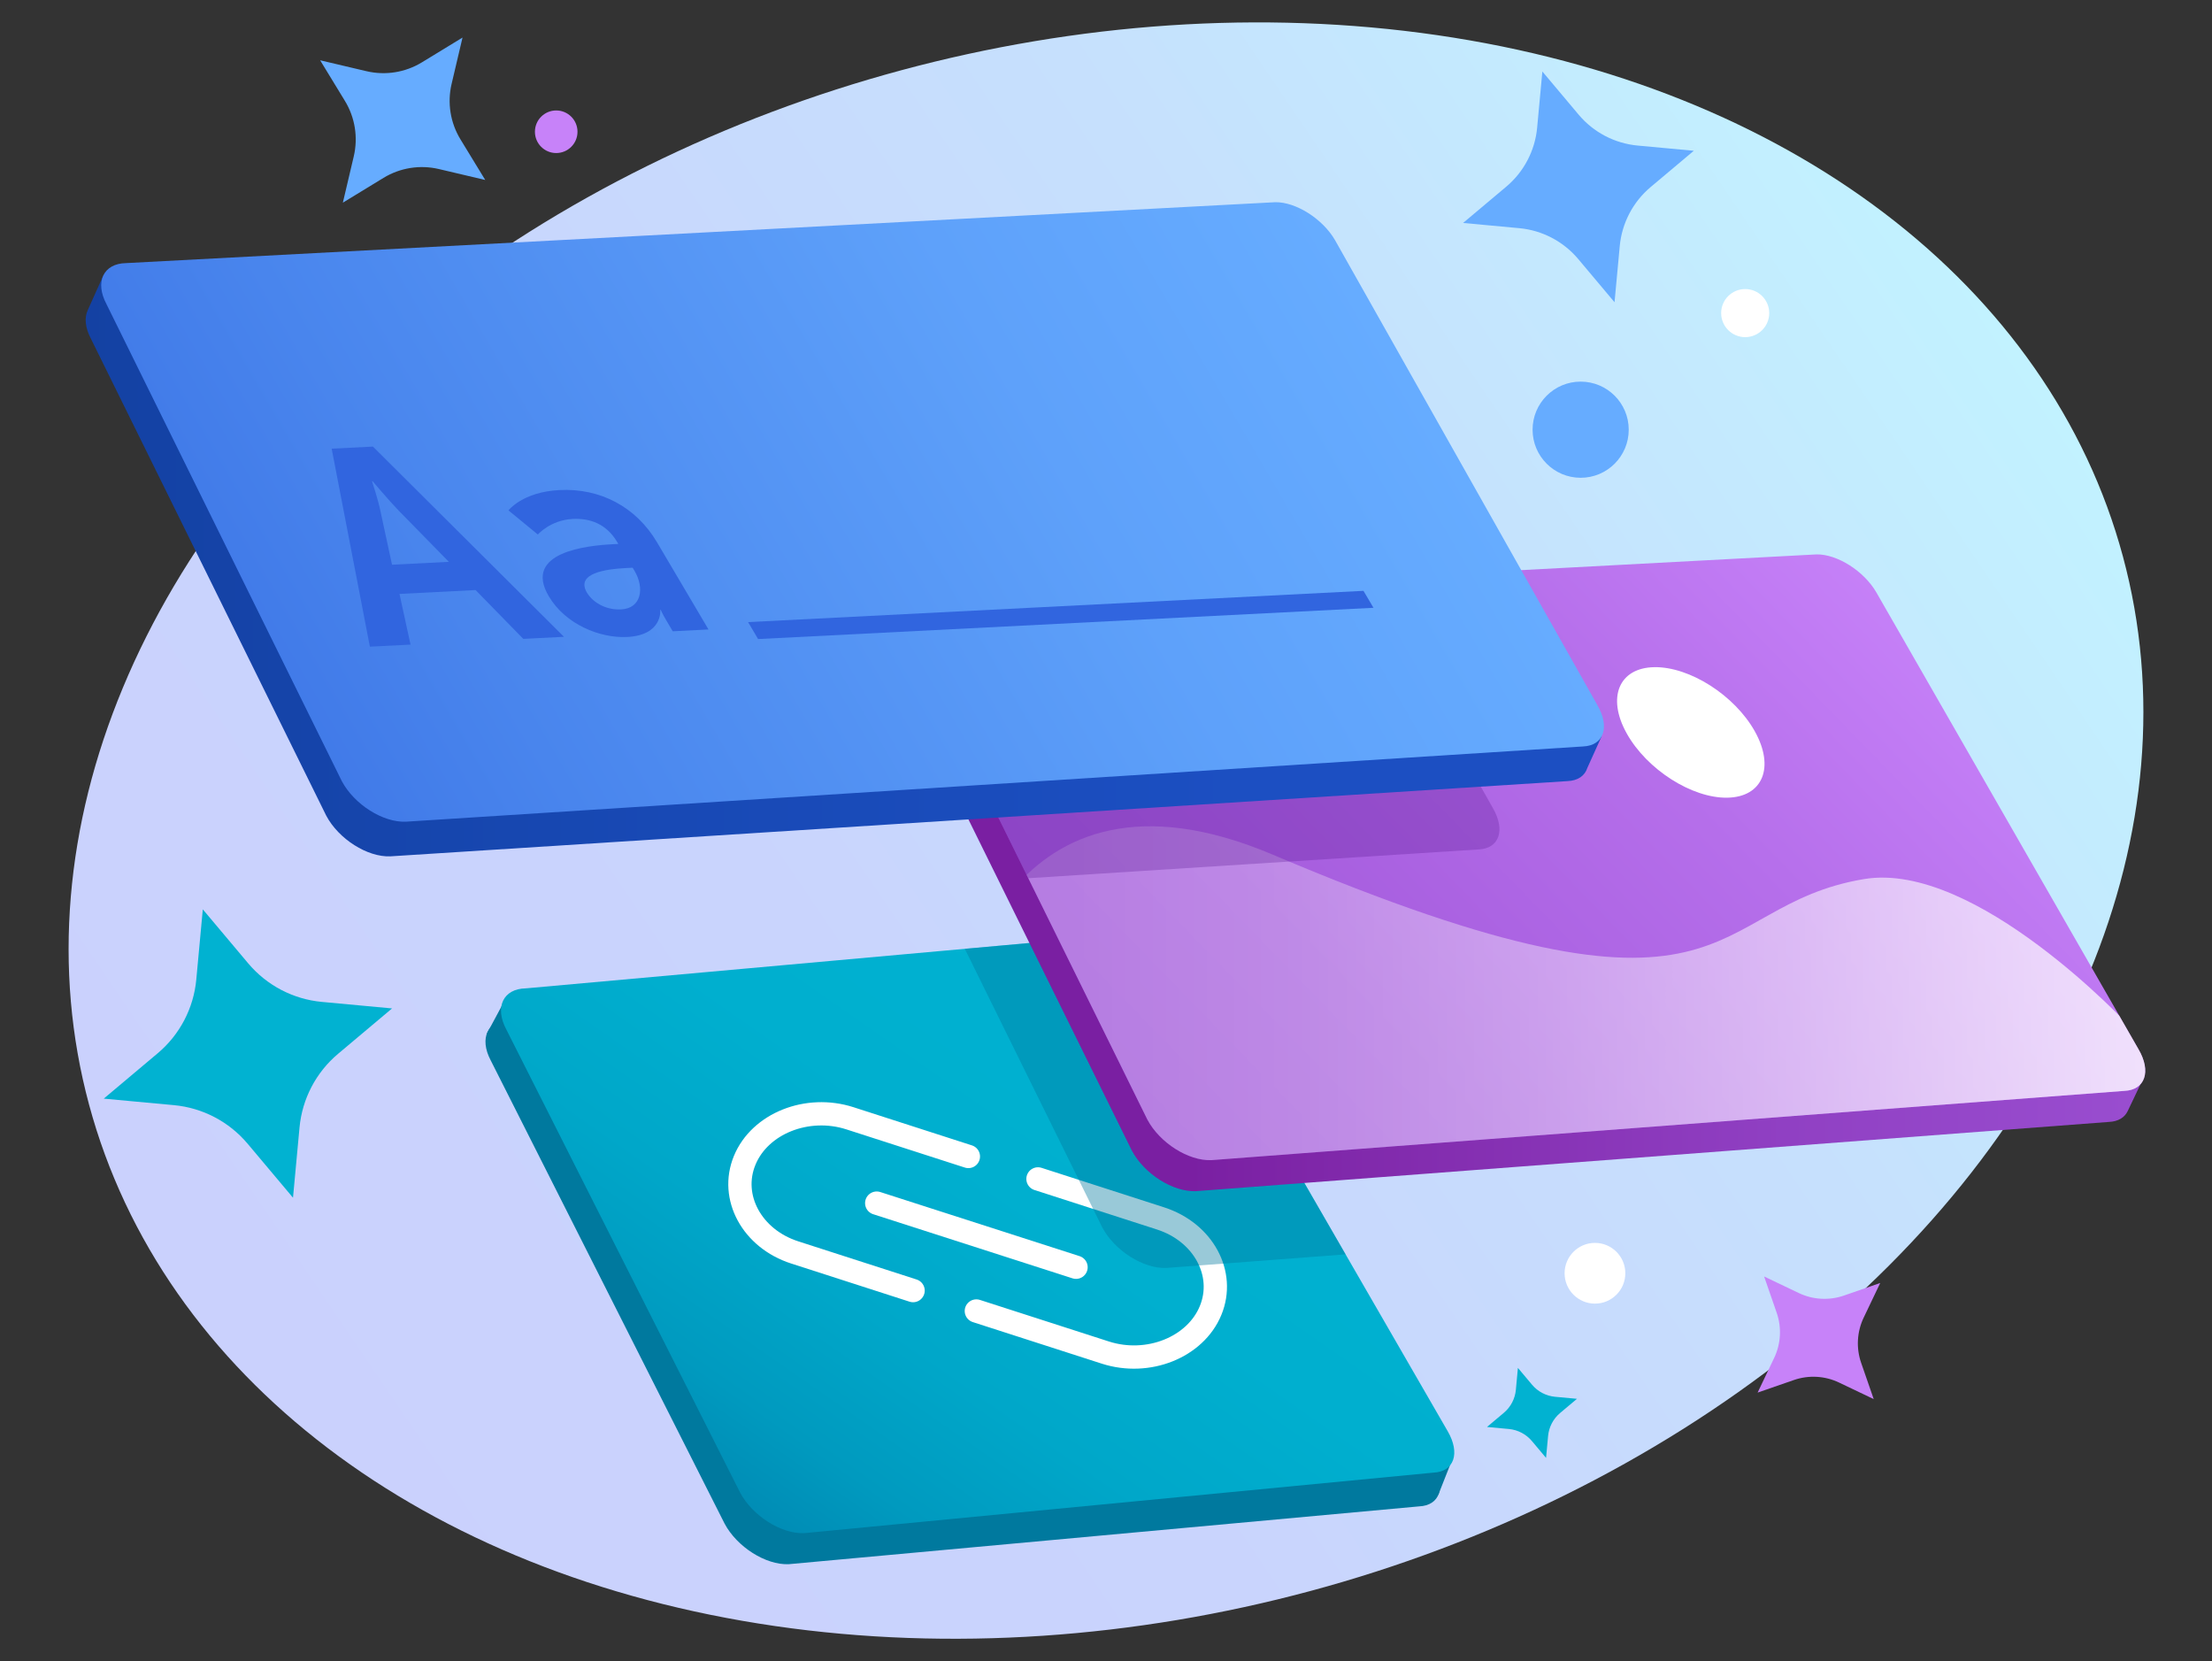
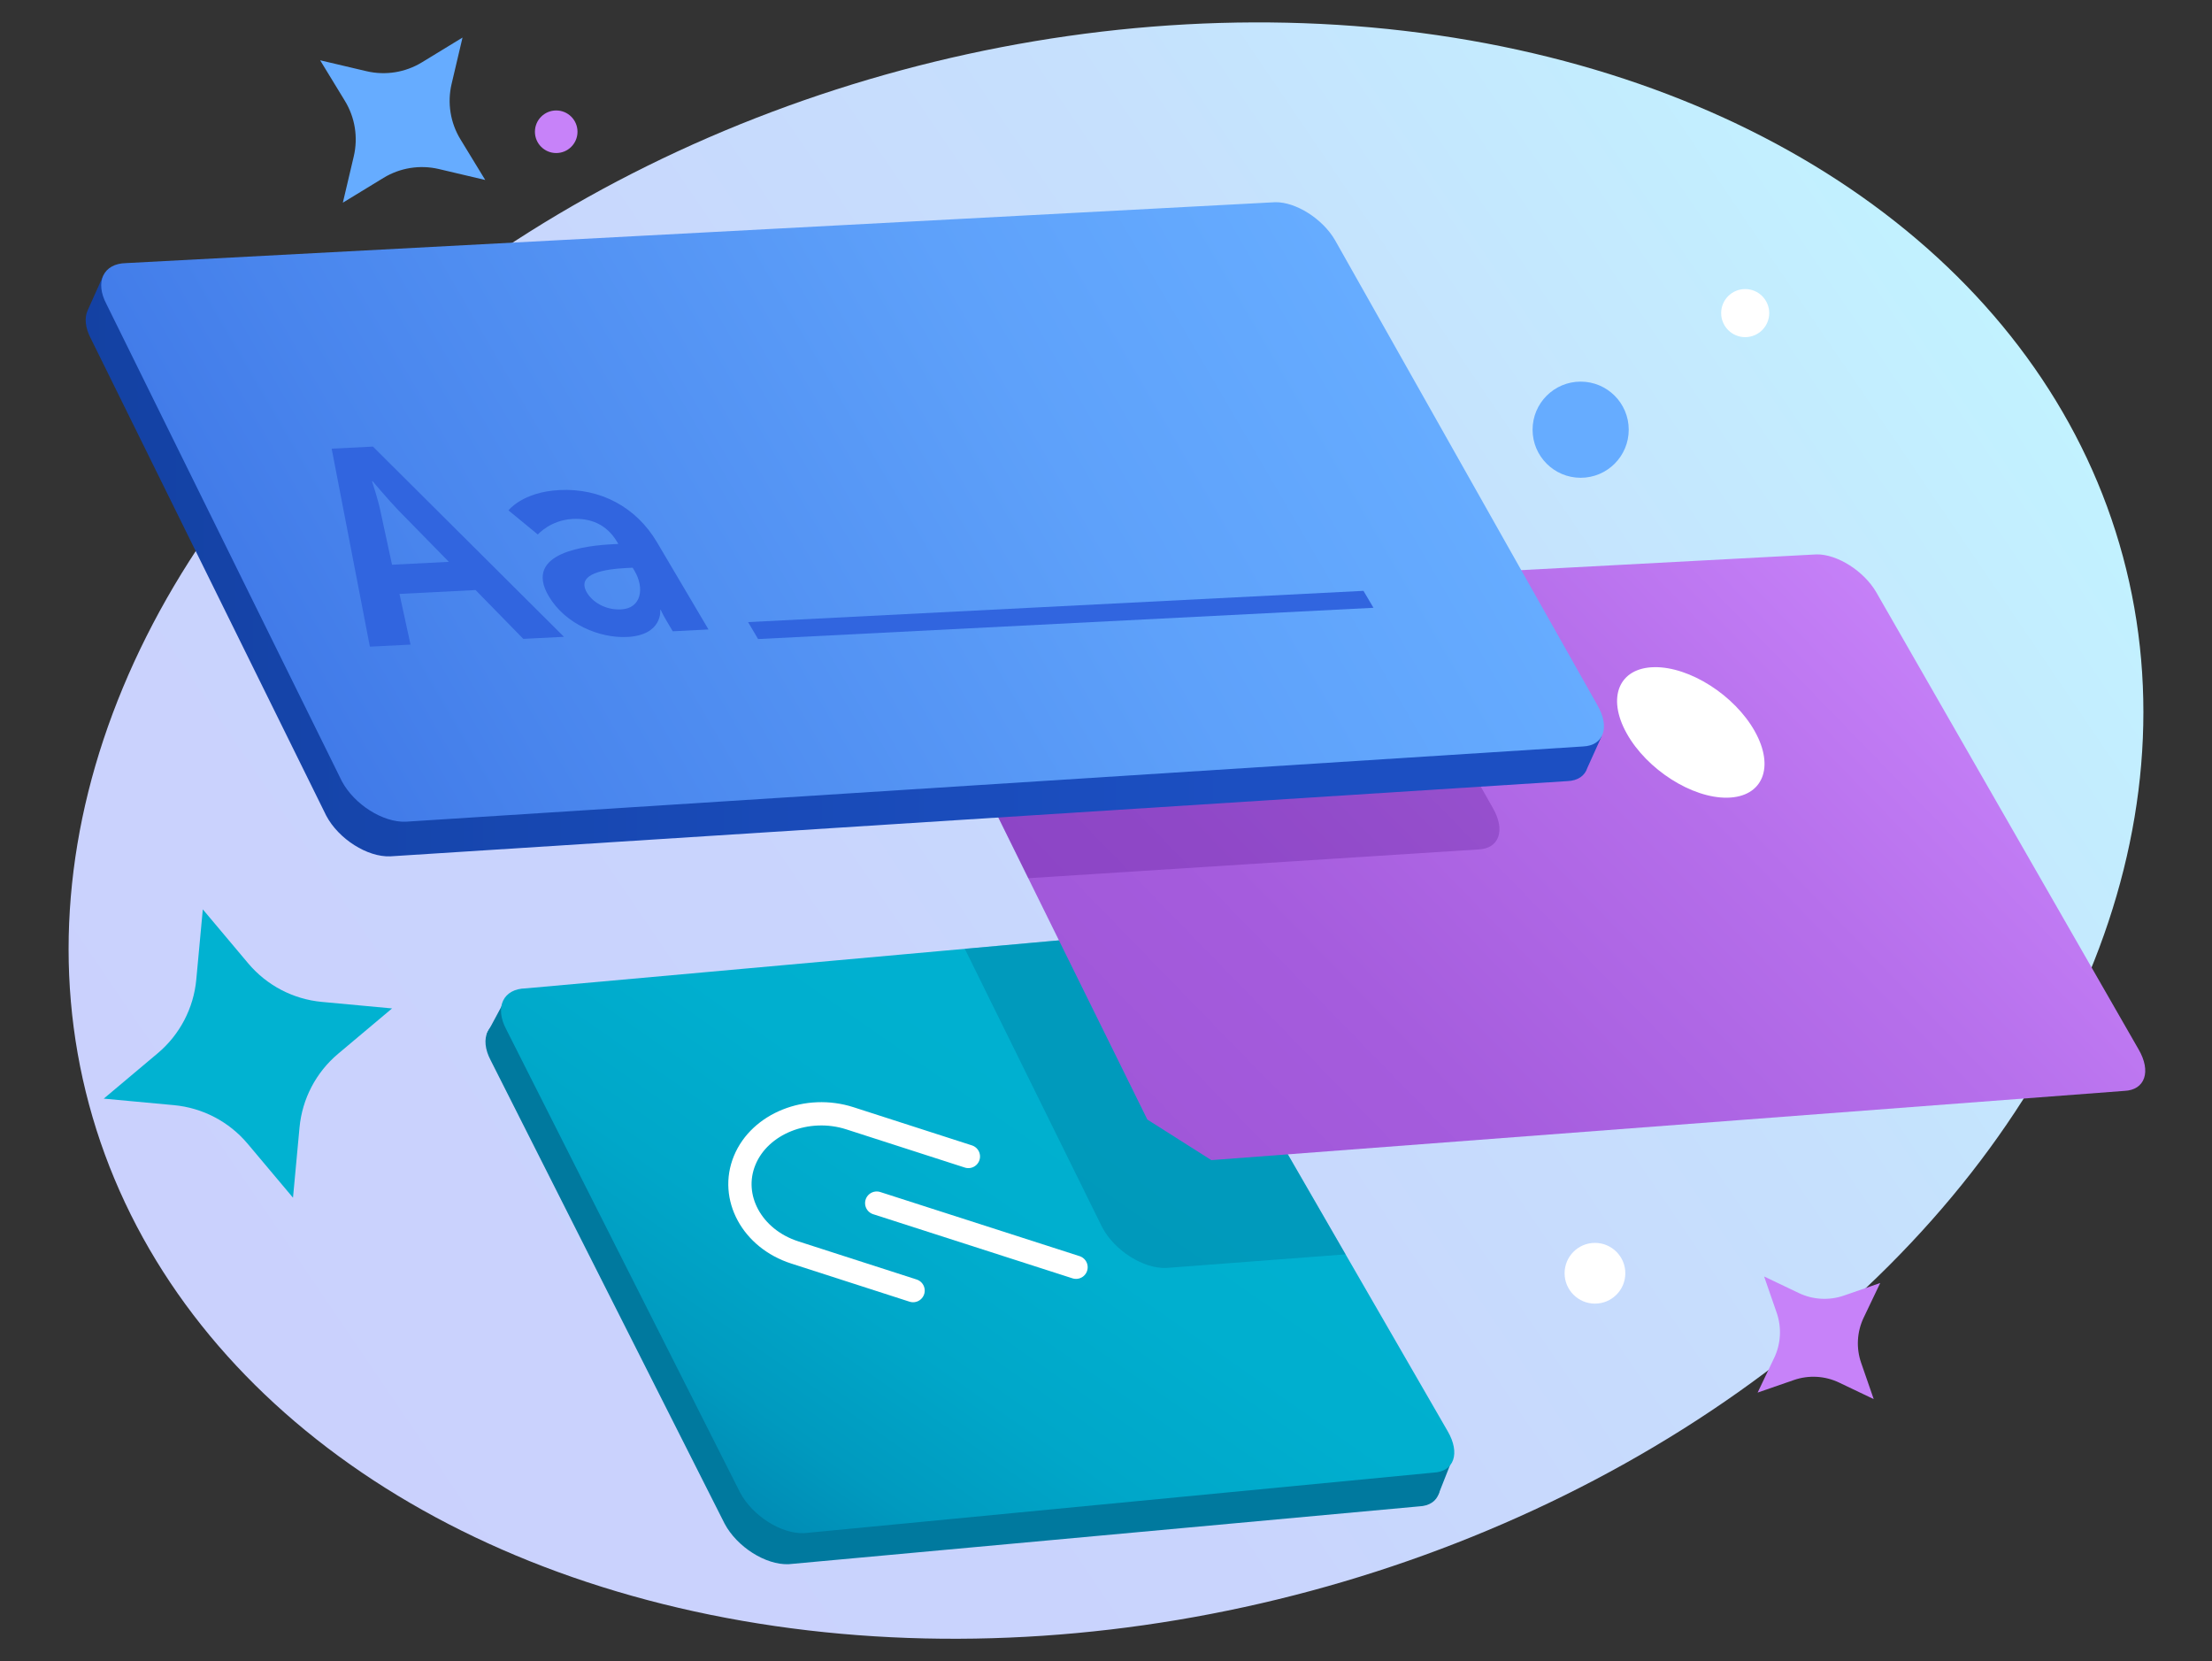
<svg xmlns="http://www.w3.org/2000/svg" viewBox="0 0 285 214">
  <rect x="0" y="0" width="285" height="214" fill="#333333" stroke="none" />
  <defs>
    <linearGradient id="linear-gradient" x1="-2100.371" y1="1154.196" x2="-1835.413" y2="1154.196" gradientTransform="translate(-2094.894 -338.912) rotate(160.879) scale(1 -1)" gradientUnits="userSpaceOnUse">
      <stop offset="0" stop-color="#c2f2ff" />
      <stop offset=".304" stop-color="#c6e0fd" />
      <stop offset=".652" stop-color="#c9d4fd" />
      <stop offset="1" stop-color="#cad1fd" />
    </linearGradient>
    <linearGradient id="linear-gradient-2" x1="154.205" y1="118.101" x2="97.37" y2="199.652" gradientUnits="userSpaceOnUse">
      <stop offset="0" stop-color="#00b2d1" />
      <stop offset=".433" stop-color="#00afcf" />
      <stop offset=".664" stop-color="#00a7c9" />
      <stop offset=".848" stop-color="#009abf" />
      <stop offset="1" stop-color="#0088b2" />
    </linearGradient>
    <clipPath id="clippath">
      <path d="M103.605,197.508l81.071-7.797c2.679-.106,3.501-2.502,1.842-5.348l-34.125-59.097c-1.594-2.735-5.033-4.913-7.689-4.871l-76.946,6.929c-2.923.047-4.057,2.413-2.527,5.29l30.128,59.667c1.596,3,5.291,5.342,8.246,5.226Z" style="fill:none;" />
    </clipPath>
    <linearGradient id="linear-gradient-3" x1="328.541" y1="114.44" x2="153.216" y2="114.44" gradientUnits="userSpaceOnUse">
      <stop offset=".002" stop-color="#9f56d8" />
      <stop offset=".249" stop-color="#9b50d2" />
      <stop offset=".562" stop-color="#9040c3" />
      <stop offset=".908" stop-color="#7f27a9" />
      <stop offset="1" stop-color="#7a1fa2" />
    </linearGradient>
    <linearGradient id="linear-gradient-4" x1="149.428" y1="155.047" x2="239.369" y2="67.485" gradientUnits="userSpaceOnUse">
      <stop offset=".001" stop-color="#9f56d8" />
      <stop offset=".287" stop-color="#a55cdd" />
      <stop offset=".693" stop-color="#b66feb" />
      <stop offset=".999" stop-color="#c782f9" />
    </linearGradient>
    <clipPath id="clippath-1">
-       <path d="M156.076,149.454l117.624-8.92c2.679-.106,3.501-2.502,1.842-5.348l-33.801-58.894c-1.594-2.735-5.033-4.913-7.689-4.871l-114.016,6.072c-2.923.047-4.057,2.413-2.527,5.29l30.32,61.445c1.596,3,5.291,5.342,8.246,5.226Z" style="fill:none;" />
-     </clipPath>
+       </clipPath>
    <linearGradient id="linear-gradient-5" x1="826.949" y1="139.836" x2="631.744" y2="139.836" gradientTransform="translate(-514.753)" gradientUnits="userSpaceOnUse">
      <stop offset="0" stop-color="#fff" />
      <stop offset=".05" stop-color="#fff" stop-opacity=".935" />
      <stop offset=".234" stop-color="#fff" stop-opacity=".714" />
      <stop offset=".413" stop-color="#fff" stop-opacity=".53" />
      <stop offset=".583" stop-color="#fff" stop-opacity=".387" />
      <stop offset=".741" stop-color="#fff" stop-opacity=".284" />
      <stop offset=".882" stop-color="#fff" stop-opacity=".222" />
      <stop offset=".992" stop-color="#fff" stop-opacity=".2" />
    </linearGradient>
    <clipPath id="clippath-2">
      <path d="M156.076,149.454l117.624-8.92c2.679-.106,3.501-2.502,1.842-5.348l-33.801-58.894c-1.594-2.735-5.033-4.913-7.689-4.871l-114.016,6.072c-2.923.047-4.057,2.413-2.527,5.29l30.32,61.445c1.596,3,5.291,5.342,8.246,5.226Z" style="fill:none;" />
    </clipPath>
    <linearGradient id="linear-gradient-6" x1="162.904" y1="70.419" x2="-110.238" y2="70.419" gradientUnits="userSpaceOnUse">
      <stop offset=".001" stop-color="#1c4fc2" />
      <stop offset=".278" stop-color="#1849b5" />
      <stop offset=".785" stop-color="#103b94" />
      <stop offset="1" stop-color="#0d3584" />
    </linearGradient>
    <linearGradient id="linear-gradient-7" x1="3.615" y1="127.03" x2="170.886" y2="29.523" gradientUnits="userSpaceOnUse">
      <stop offset="0" stop-color="#3165df" />
      <stop offset=".374" stop-color="#4985ed" />
      <stop offset=".77" stop-color="#5ea1fa" />
      <stop offset=".999" stop-color="#66acff" />
    </linearGradient>
  </defs>
  <g style="isolation:isolate;">
    <g id="Layer_1">
      <ellipse cx="142.5" cy="107" rx="135.698" ry="101.439" transform="translate(-22.925 40.744) rotate(-15.075)" style="fill:url(#linear-gradient);" />
      <path d="M101.605,201.508l81.229-7.449c2.679-.106,3.501-2.502,1.842-5.348l-33.801-57.894c-1.594-2.735-5.033-4.913-7.689-4.871l-77.428,5.379c-2.923.047-4.057,2.413-2.527,5.29l30.128,59.667c1.596,3,5.291,5.342,8.246,5.226Z" style="fill:#00799e;" />
      <polygon points="186.801 188.803 185.306 192.587 62.718 133.176 64.685 129.518 186.801 188.803" style="fill:#00799e;" />
      <path d="M103.605,197.508l81.071-7.797c2.679-.106,3.501-2.502,1.842-5.348l-34.125-59.097c-1.594-2.735-5.033-4.913-7.689-4.871l-76.946,6.929c-2.923.047-4.057,2.413-2.527,5.29l30.128,59.667c1.596,3,5.291,5.342,8.246,5.226Z" style="fill:url(#linear-gradient-2);" />
-       <path d="M133.736,151.873l15.797,5.092c5.503,1.774,8.402,7.112,6.442,11.863h0c-1.959,4.751-8.065,7.188-13.567,5.414l-16.613-5.354" style="fill:none; stroke:#fff; stroke-linecap:round; stroke-miterlimit:10; stroke-width:3px;" />
      <path d="M117.644,166.26l-15.254-4.917c-5.503-1.774-8.402-7.112-6.442-11.863h0c1.959-4.751,8.065-7.188,13.567-5.414l15.254,4.917" style="fill:none; stroke:#fff; stroke-linecap:round; stroke-miterlimit:10; stroke-width:3px;" />
      <line x1="112.958" y1="154.991" x2="138.639" y2="163.252" style="fill:none; stroke:#fff; stroke-linecap:round; stroke-miterlimit:10; stroke-width:3px;" />
      <g style="clip-path:url(#clippath);">
        <path d="M150.263,163.343l117.624-8.92c2.679-.106,3.501-2.502,1.842-5.348l-33.801-58.894c-1.594-2.735-5.033-4.913-7.689-4.871l-114.016,6.072c-2.923.047-4.057,2.413-2.527,5.29l30.32,61.445c1.596,3,5.291,5.342,8.246,5.226Z" style="fill:#00799e; mix-blend-mode:multiply; opacity:.4;" />
      </g>
-       <path d="M275.876,139.496l-2.749-1.033-33.386-58.171c-1.594-2.735-5.033-4.913-7.689-4.871l-110.96,5.909-4.191-1.575-1.623,3.018c-.644.973-.618,2.411.232,4.009l30.32,61.445c1.596,3,5.291,5.342,8.246,5.226l117.624-8.92c1.218-.048,2.047-.573,2.438-1.395h0s1.737-3.643,1.737-3.643Z" style="fill:url(#linear-gradient-3);" />
-       <path d="M156.076,149.454l117.624-8.92c2.679-.106,3.501-2.502,1.842-5.348l-33.801-58.894c-1.594-2.735-5.033-4.913-7.689-4.871l-114.016,6.072c-2.923.047-4.057,2.413-2.527,5.29l30.32,61.445c1.596,3,5.291,5.342,8.246,5.226Z" style="fill:url(#linear-gradient-4);" />
+       <path d="M156.076,149.454l117.624-8.92c2.679-.106,3.501-2.502,1.842-5.348l-33.801-58.894c-1.594-2.735-5.033-4.913-7.689-4.871l-114.016,6.072c-2.923.047-4.057,2.413-2.527,5.29l30.32,61.445Z" style="fill:url(#linear-gradient-4);" />
      <g style="clip-path:url(#clippath-1);">
        <path d="M123.306,129.799s5.98-34.428,40.723-19.681c60.794,25.805,55.046,6.635,76.149,3.128,14.373-2.389,34.066,18.829,34.066,18.829l19.144,29.16-148.573,11.991-21.509-43.428Z" style="fill:url(#linear-gradient-5);" />
      </g>
      <path d="M226.091,94.206c2.603,4.641,1.026,8.474-3.53,8.556-4.562.082-10.372-3.626-12.97-8.278-2.594-4.645-.996-8.464,3.561-8.536,4.551-.071,10.34,3.623,12.94,8.258Z" style="fill:#fff;" />
      <g style="clip-path:url(#clippath-2);">
        <path d="M38.825,119.121l151.67-9.692c2.679-.106,3.501-2.502,1.842-5.348l-33.801-59.894c-1.594-2.735-5.033-4.913-7.689-4.871L2.785,47.16c-2.923.047-4.057,2.413-2.527,5.29l30.32,61.445c1.596,3,5.291,5.342,8.246,5.226Z" style="fill:#5b1993; opacity:.3;" />
      </g>
      <path d="M206.377,94.816l-3.434-1.054-32.944-58.377c-1.594-2.735-5.033-4.913-7.689-4.871l-141.017,7.471-8.001-2.457-1.978,4.413s-0.0 0-0.0 0l-0.0.001h0c-.457.957-.358,2.267.407,3.705l30.32,61.445c1.596,3,5.291,5.342,8.246,5.226l151.67-9.692c1.366-.054,2.245-.705,2.563-1.706l1.856-4.105Z" style="fill:url(#linear-gradient-6);" />
      <path d="M52.288,105.855l151.67-9.692c2.679-.106,3.501-2.502,1.842-5.348l-33.801-59.894c-1.594-2.735-5.033-4.913-7.689-4.871l-148.062,7.844c-2.923.047-4.057,2.413-2.527,5.29l30.32,61.445c1.596,3,5.291,5.342,8.246,5.226Z" style="fill:url(#linear-gradient-7);" />
      <path d="M61.276,76.013l-9.805.498,1.422,6.53-5.237.266-4.923-25.506,5.317-.27,24.612,24.506-5.239.266-6.149-6.29ZM47.932,61.999s.826,2.497,1.105,3.934l1.472,6.818,7.325-.372-6.434-6.566c-1.342-1.383-3.389-3.818-3.389-3.818l-.079.004Z" style="fill:#3165df;" />
      <path d="M78.997,70.107l.668-.034-.145-.246c-1.393-2.36-3.524-3.086-5.73-2.974-2.876.146-4.494,2.005-4.494,2.005l-3.783-3.108s1.802-2.377,6.566-2.619c5.277-.268,9.887,2.182,12.57,6.725l6.635,11.235-4.607.234-.873-1.479c-.416-.705-.67-1.272-.67-1.272l-.079.004c.041-.002.336,3.247-4.233,3.479-3.584.182-7.998-1.661-10.12-5.254-3.369-5.706,5.027-6.531,8.296-6.697ZM80.023,78.507c2.637-.134,3.031-2.766,1.742-4.949l-.249-.422-.866.044c-2.561.13-6.509.657-5.032,3.157.707,1.197,2.357,2.275,4.406,2.17Z" style="fill:#3165df;" />
      <polygon points="176.963 78.299 97.675 82.326 96.385 80.142 175.673 76.115 176.963 78.299" style="fill:#3165df;" />
-       <path d="M195.746,29.394l-7.237-.672,5.564-4.677c2.273-1.911,3.702-4.641,3.977-7.598l.672-7.237,4.677,5.564c1.911,2.273,4.641,3.702,7.598,3.977l7.237.672-5.564,4.677c-2.273,1.911-3.702,4.641-3.977,7.598l-.672,7.237-4.677-5.564c-1.911-2.273-4.641-3.702-7.598-3.977Z" style="fill:#66acff;" />
-       <path d="M194.411,184.091l-2.823-.262,2.17-1.824c.887-.745,1.444-1.81,1.551-2.963l.262-2.823,1.824,2.17c.745.887,1.81,1.444,2.963,1.551l2.823.262-2.17,1.824c-.887.745-1.444,1.81-1.551,2.963l-.262,2.823-1.824-2.17c-.745-.887-1.81-1.444-2.963-1.551Z" style="fill:#01b2d1;" />
      <path d="M228.913,169.114l-1.619-4.672,4.462,2.131c1.823.871,3.916.988,5.825.327l4.672-1.619-2.131,4.462c-.871,1.823-.988,3.916-.327,5.825l1.619,4.672-4.462-2.131c-1.823-.871-3.916-.988-5.825-.327l-4.672,1.619,2.131-4.462c.871-1.823.988-3.916.327-5.825Z" style="fill:#c782f9;" />
      <path d="M22.411,142.371l-9.044-.84,6.953-5.845c2.841-2.388,4.627-5.799,4.97-9.495l.84-9.044,5.845,6.953c2.388,2.841,5.799,4.627,9.495,4.97l9.044.84-6.953,5.845c-2.841,2.388-4.627,5.799-4.97,9.495l-.84,9.044-5.845-6.953c-2.388-2.841-5.799-4.627-9.495-4.97Z" style="fill:#01b2d1;" />
      <path d="M44.441,13l-3.193-5.234,5.967,1.406c2.438.575,5.005.165,7.143-1.139l5.234-3.193-1.406,5.967c-.575,2.438-.165,5.005,1.139,7.143l3.193,5.234-5.967-1.406c-2.438-.575-5.005-.165-7.143,1.139l-5.234,3.193,1.406-5.967c.575-2.438.165-5.005-1.139-7.143Z" style="fill:#66acff;" />
      <circle cx="71.664" cy="16.973" r="2.743" style="fill:#c782f9;" />
      <circle cx="205.499" cy="164.027" r="3.912" style="fill:#fff;" />
      <circle cx="203.656" cy="55.356" r="6.194" style="fill:#66acff;" />
      <circle cx="224.855" cy="40.335" r="3.097" style="fill:#fff;" />
    </g>
  </g>
</svg>